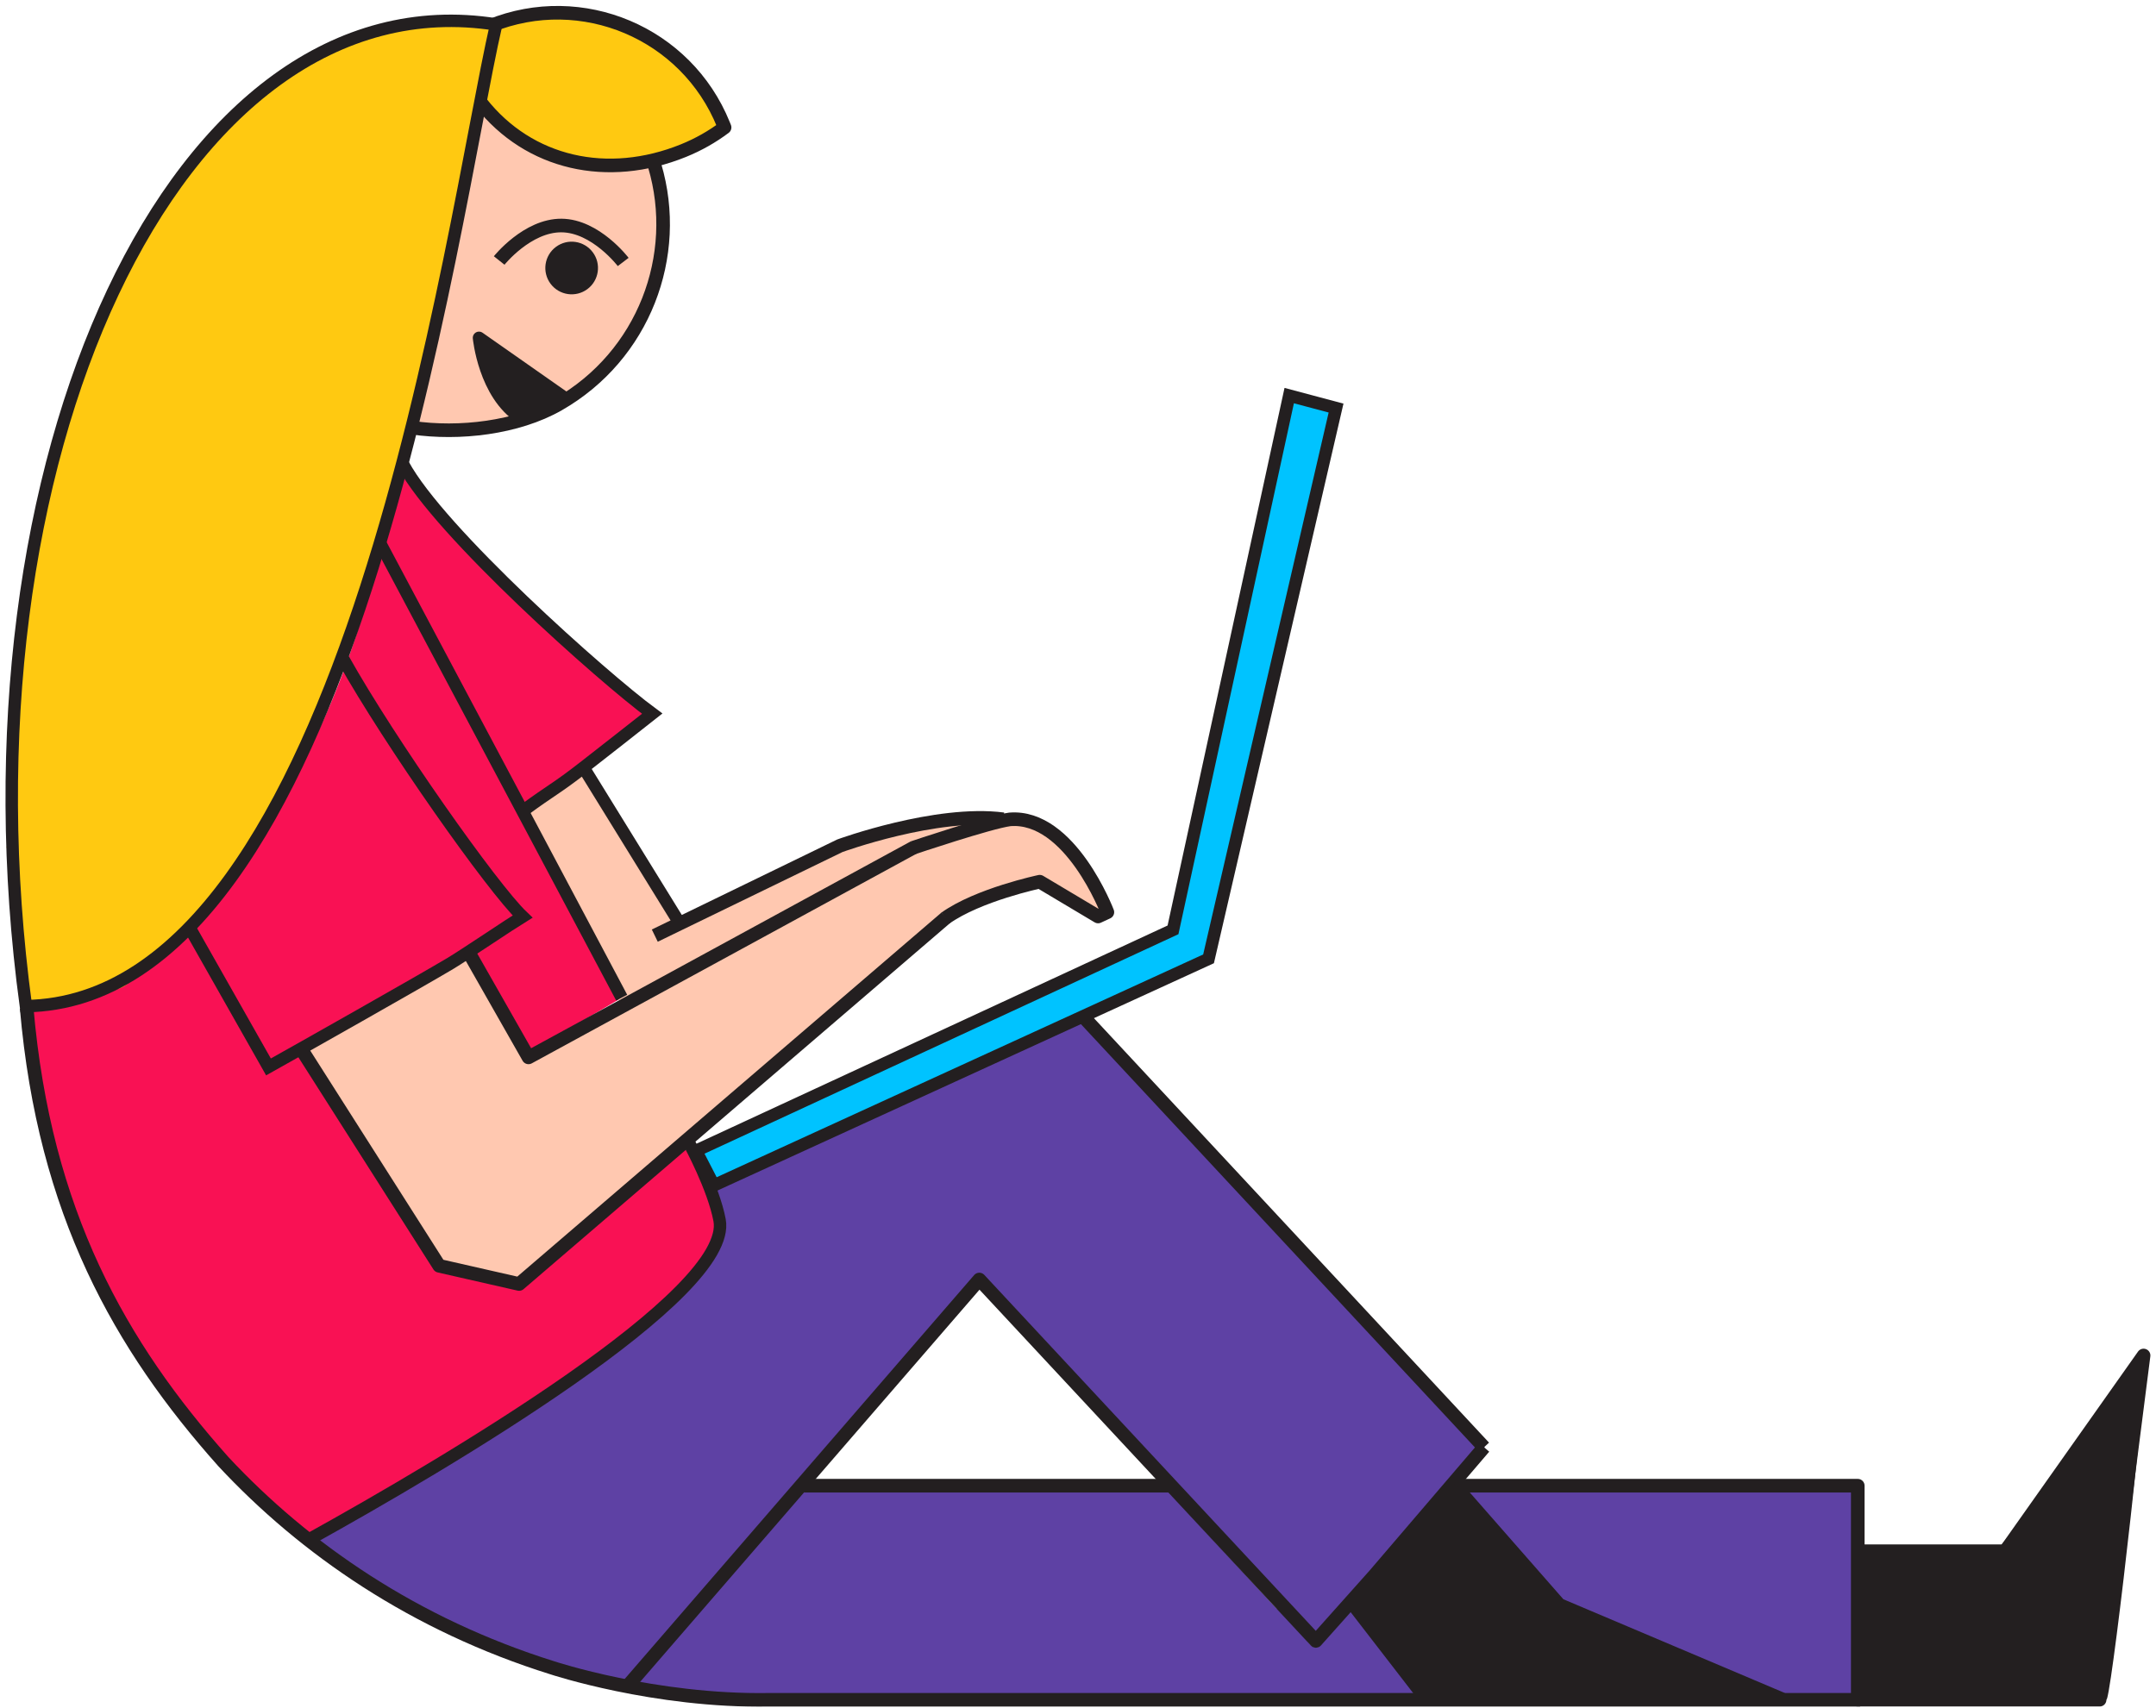
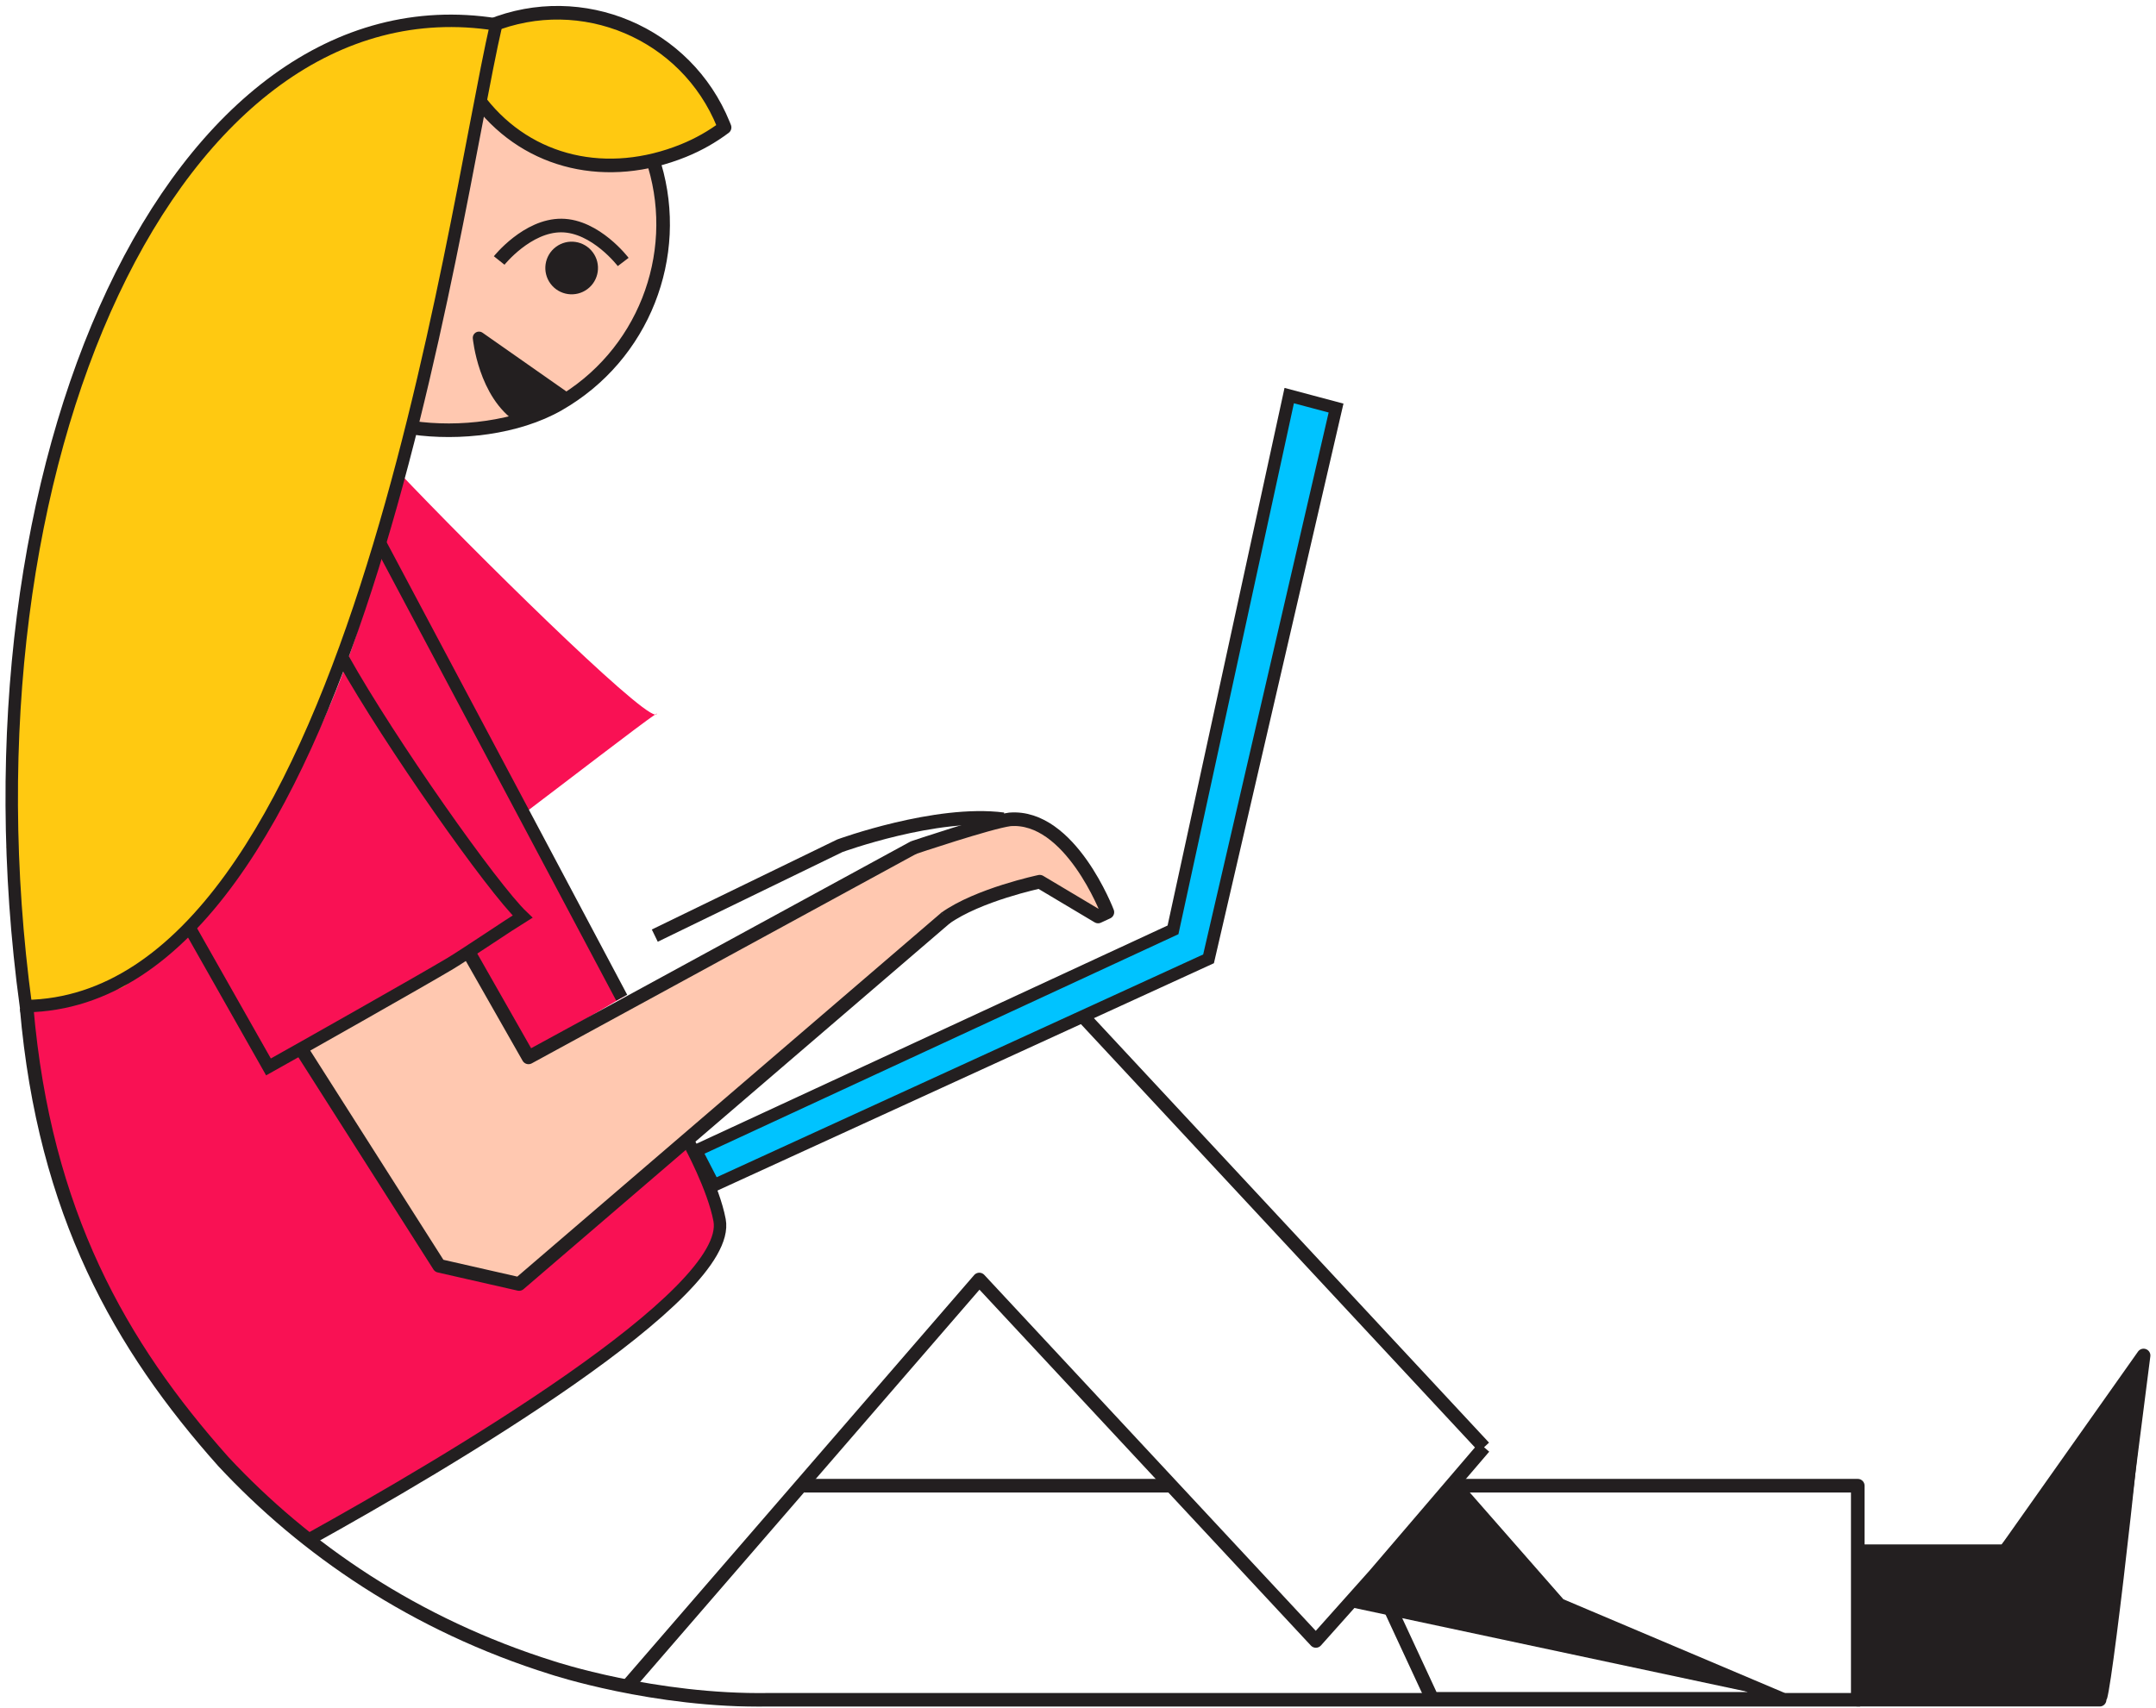
<svg xmlns="http://www.w3.org/2000/svg" width="520" height="412" viewBox="0 0 520 412" fill="none">
  <mask id="mask0" mask-type="alpha" maskUnits="userSpaceOnUse" x="0" y="0" width="520" height="412">
    <rect width="520" height="412" fill="#C4C4C4" />
  </mask>
  <g mask="url(#mask0)">
    <path d="M95.549 113.258C114.701 133.47 153.647 171.832 158 172.384C158.441 172.094 158.57 172.052 158.319 172.311C158.253 172.379 158.146 172.403 158 172.384C154.855 174.454 135.85 189.113 126.1 196.475L150.793 240.213L127.003 254.212L112.365 231.081L72.509 255.064L105.737 305.159C110.542 308.112 122.515 311.171 123.973 309.416C127.03 305.734 152.155 285.831 164.336 276.34C172.891 283.993 182.418 303.96 152.081 322.603C114.161 345.907 75.638 373.508 72.509 371.104C62.872 363.7 9.427 316.579 6.973 242.643C29.203 239.483 79.907 208.501 95.549 113.258Z" fill="#F91154" />
-     <path d="M289.975 409.133C289.975 409.133 430.823 412.143 448.026 409.133C448.875 391.109 448.026 370.129 448.026 359.26C419.52 355.325 368.77 359.743 353.495 359.26C351.44 359.195 355.351 363.185 353.495 363.161C345.334 363.053 356.517 369.277 350.873 370.767C339.965 373.647 331.743 380.75 318.427 396.868C318.25 397.082 318.035 397.116 317.856 397.334C317.584 397.386 317.357 397.536 317.096 397.434C314.963 396.601 312.989 391.08 307.844 388.008L281.335 359.26L195.281 357.709L236.409 309.333C263.289 337.578 317.059 394.652 317.096 396.989C317.132 399.326 344.442 366.087 358.093 349.176L261.299 245.909L172.063 287.318C180.797 311.895 116.723 349.459 74.752 370.57C104.279 400.284 152.311 411.025 211.395 409.147C243.091 408.139 289.975 409.133 289.975 409.133Z" fill="#5E41A4" />
-     <path d="M142.215 185.445C144.388 190.006 157.369 211.941 162.979 222.25C187.371 210.63 224.415 194.078 239.786 197.953C238.404 198.311 244.339 198.954 242.091 199.745C240.828 200.19 237.008 200.681 233.601 201.133L227.773 202.086C196.151 213.826 149.091 244.554 149.157 241.137C149.214 238.125 133.816 209.962 126.555 195.698L142.215 185.445Z" fill="#FFC8B0" />
    <path d="M107.332 305.623L74.141 253.093C72.258 253.122 99.385 239.049 112.766 231.621L129.153 255.847C161.663 237.29 211.362 203.018 243.313 198.522C256.444 196.675 266.051 211.238 265.735 221.13L250.725 212.976L230.357 219.876L124.351 310.065L107.332 305.623Z" fill="#FFC8B0" />
    <path d="M172.174 285.962L167.875 277.617L282.914 224.323L310.943 95.434L322.241 98.44L291.486 231.316L172.174 285.962Z" fill="#00C3FF" stroke="#231F20" stroke-width="3" />
    <path d="M149.948 240.69C149.948 240.69 114.23 173.407 91.688 131.059M166.318 275.953C166.318 275.953 172.082 286.513 173.554 294.357C176.914 312.27 107.367 353.164 74.706 371.284" stroke="#231F20" stroke-width="3" />
-     <path d="M97.235 112.04C105.974 128.299 145.452 163.431 157.31 172.166C154.751 174.206 143.927 182.665 140.732 185.16M126.385 195.432C133.041 190.536 134.229 190.238 140.732 185.16M140.732 185.16L163.647 222.291" stroke="#231F20" stroke-width="3" />
    <path d="M45.79 223.907L64.755 257.391C71.972 253.367 101.43 236.714 108.518 232.489C112 230.414 123.237 222.821 126.031 221.117C118.798 214.239 94.041 179.09 82.808 159.021" stroke="#231F20" stroke-width="3" />
    <path d="M331.561 379.967L345.419 409.83L429.584 409.83L376.078 387.173L350.434 357.91L357.934 349.145M331.561 379.967L317.372 395.87L236.195 308.676L151.654 406.403M331.561 379.967L357.934 349.145M357.934 349.145L260.985 244.965" stroke="#231F20" stroke-width="3.281" stroke-linejoin="round" />
-     <path d="M376.708 387.488L350.269 357.587L324.648 387.488L341.946 409.887L429.708 409.887L376.708 387.488Z" fill="#231F20" />
+     <path d="M376.708 387.488L350.269 357.587L324.648 387.488L429.708 409.887L376.708 387.488Z" fill="#231F20" />
    <path d="M508.209 409.726C507.38 412.502 468.73 410.409 448.192 409.726L448.192 372.578L482.804 372.578C496.621 356.173 515.755 328.074 517.082 327.213C518.741 326.137 509.867 404.172 508.209 409.726Z" fill="#231F20" />
    <path d="M193.891 358.418L282.803 358.418M351.691 358.418L448.07 358.418L448.07 374.399M448.07 374.399L448.07 410.053L506.397 410.053L517.007 327.005L483.518 374.399L448.07 374.399Z" stroke="#231F20" stroke-width="3.281" stroke-linejoin="round" />
    <path d="M6.435 243.199C10.709 292.622 29.055 324.757 53.862 352.594C73.537 373.719 99.973 391.945 133.196 402.345C133.196 402.345 157.845 410.53 185.488 410.07L448.64 410.07" stroke="#231F20" stroke-width="3.281" stroke-linejoin="round" />
    <path fill-rule="evenodd" clip-rule="evenodd" d="M106.139 74.696C106.369 70.422 106.597 66.188 107.576 65.915C108.783 64.329 108.708 61.922 108.631 59.41C108.526 56.015 108.415 52.429 111.451 50.421C112.724 49.216 113.045 44.031 113.362 38.928C113.662 34.081 113.958 29.309 115.06 28.089C115.797 26.51 117.333 28.247 118.85 29.963C120.384 31.697 121.898 33.41 122.551 31.657C124.208 31.992 124.204 31.936 124.193 31.767C124.187 31.669 124.178 31.534 124.484 31.414C124.644 28.837 127.936 28.524 129.414 30.604C130.245 31.799 131.173 32.941 132.04 33.979C132.428 33.763 132.938 33.755 133.413 33.906C133.461 33.879 133.501 33.891 133.54 33.904C133.58 33.916 133.619 33.929 133.668 33.902C137.499 34.947 141.126 36.521 144.646 38.569C146.965 39.414 149.677 39.62 152.23 39.814C153.642 39.922 155.007 40.025 156.228 40.231C156.674 40.307 156.849 40.676 157.055 41.11C157.113 41.232 157.173 41.359 157.243 41.486C161.021 48.406 159.985 57.28 158.441 62.977C158.79 68.174 156.392 73.909 154.236 78.566C152.959 81.212 150.916 83.87 148.567 86.007C148.901 86.761 148.585 87.037 148.022 87.529C147.922 87.616 147.815 87.71 147.702 87.814C147.116 88.356 146.482 89.023 145.796 89.743C143.848 91.789 141.494 94.261 138.703 95.509C134.516 99.775 128.075 102.395 122.024 102.171C121.495 102.258 120.943 102.358 120.391 102.459C119.838 102.559 119.286 102.659 118.757 102.746C118.124 102.856 117.511 102.973 116.915 103.087C113.447 103.752 110.53 104.31 107.143 102.658C106.726 102.588 105.972 102.64 105.216 102.693C104.936 102.713 104.656 102.733 104.392 102.746C103.082 102.812 101.844 102.791 101.074 101.833C98.192 98.245 99.566 97.294 101.769 95.77C101.892 95.685 102.018 95.598 102.145 95.509C101.608 95.253 102.502 92.386 103.387 89.546C104.267 86.722 105.139 83.925 104.587 83.75C105.661 83.573 105.901 79.113 106.139 74.696ZM129.049 93.426C128.56 93.699 128.169 93.917 127.618 94.085C124.899 94.763 122.058 95.231 119.216 95.699C119.86 94.362 120.283 92.869 120.511 91.485C123.248 92.611 126.156 93.364 129.085 93.266L129.049 93.426Z" fill="#FFC8B0" />
    <path d="M157.9 39.976C164.339 61.703 155.237 85.798 134.686 97.551C124.715 103.253 110.712 104.824 99.424 103.179" stroke="#231F20" stroke-width="3.281" stroke-linejoin="round" />
    <path d="M150.305 63.199C150.305 63.199 143.666 54.464 135.421 54.406C127.176 54.349 120.396 62.843 120.396 62.843" stroke="#231F20" stroke-width="3.281" stroke-linejoin="round" />
    <path fill-rule="evenodd" clip-rule="evenodd" d="M125.605 100.748C116.809 95.136 115.529 81.5 115.529 81.5L137.063 96.59" fill="#231F20" />
    <path d="M125.605 100.748C116.809 95.136 115.529 81.5 115.529 81.5L137.063 96.59" stroke="#231F20" stroke-width="3" stroke-linejoin="round" />
    <path fill-rule="evenodd" clip-rule="evenodd" d="M141.667 69.75C138.852 71.843 134.873 71.258 132.78 68.443C130.687 65.628 131.272 61.649 134.087 59.556C136.903 57.463 140.881 58.049 142.974 60.864C145.067 63.679 144.482 67.657 141.667 69.75Z" fill="#231F20" />
    <path d="M72.154 252.302L105.923 305.37L125.207 309.758L228.135 221.393M220.482 204.398L127.47 255.091L113.005 229.663" stroke="#231F20" stroke-width="3.281" stroke-linejoin="round" />
    <path d="M157.927 225.716L202.559 204.036C202.559 204.036 225.775 195.537 241.981 197.648" stroke="#231F20" stroke-width="3.281" stroke-linejoin="round" />
    <path fill-rule="evenodd" clip-rule="evenodd" d="M11.251 116.612C10.992 115.134 28.908 68.068 29.155 66.724C36.224 50.56 43.748 47.198 43.424 42.037C43.34 40.714 55.008 29.724 55.683 28.321C56.358 26.917 58.28 26.115 59.385 25.215C60.001 23.384 61.386 23.344 62.878 21.723C65.799 17.489 68.581 16.995 73.183 14.681C73.766 14.445 76.391 13.866 76.974 13.63C80.854 10.93 83.458 8.177 87.794 7.439C90.127 7.06 92.539 6.875 94.699 6.906C98.201 6.619 99.781 3.99 102.782 5.262C103.853 5.394 106.567 3.644 107.619 4.009C111.161 4.384 116.425 4.445 119.003 6.906C123.18 0.468 134.449 0.821 142.091 4.623C143.608 4.462 145.276 5.725 146.892 6.088C147.729 6.202 148.606 6.412 149.482 6.623C151.078 6.655 152.694 7.018 154.213 7.421C159.259 8.996 166.028 13.152 166.887 18.908C166.927 19.005 166.908 19.239 166.948 19.336C170.4 21.443 173.547 25.03 173.311 29.194C173.218 30.362 172.911 31.278 172.388 31.942L172.33 32.078C172.175 32.254 172.02 32.429 171.865 32.605C168.609 35.732 165.365 36.931 161.357 37.084C158.018 38.887 153.894 39.313 149.903 38.667C145.118 39.134 139.225 38.139 135.407 37.084C129.427 35.435 119.383 31.124 117.059 24.265C116.259 23.684 116.165 23.535 115.365 22.954C114.245 25.216 114.63 33.954 113.257 35.866C104.628 89.417 88.929 144.792 65.016 197.118C62.458 199.735 44.161 227.481 40.236 228.956C34.7 231.196 31.352 240.573 25.409 238.457C24.553 238.577 8.532 241.853 7.54 241.916C3.726 241.989 6.129 226.928 4.075 224.368C2.84 220.949 4.846 213.69 2.382 212.011C1.446 211.372 2.781 208.292 1.999 207.478C1.999 207.478 2.759 206.889 1.966 205.324C0.77 202.967 2.739 205.404 2.382 202.637C1.464 201.765 5.98 127.113 11.251 116.612Z" fill="#FFC911" />
    <path d="M115.999 24.785C127.616 39.525 146.563 43.734 164.823 36.345C168.514 34.851 171.814 32.95 174.762 30.74L174.487 30.06C165.525 7.915 140.324 -2.685 118.276 6.237" stroke="#231F20" stroke-width="3.281" stroke-linejoin="round" />
    <path d="M119.665 5.896C108.755 53.621 84.74 241.496 6.248 242.723C-11.554 111.457 42.188 -6.308 119.665 5.896Z" stroke="#231F20" stroke-width="3" />
    <path d="M220.187 204.53C220.187 204.53 238.657 198.311 243.565 197.671C258.147 196.508 267.087 220.059 267.087 220.059L264.845 221.099L250.771 212.706C250.771 212.706 235.966 215.823 227.996 221.503" stroke="#231F20" stroke-width="3.28" stroke-linejoin="round" />
  </g>
</svg>